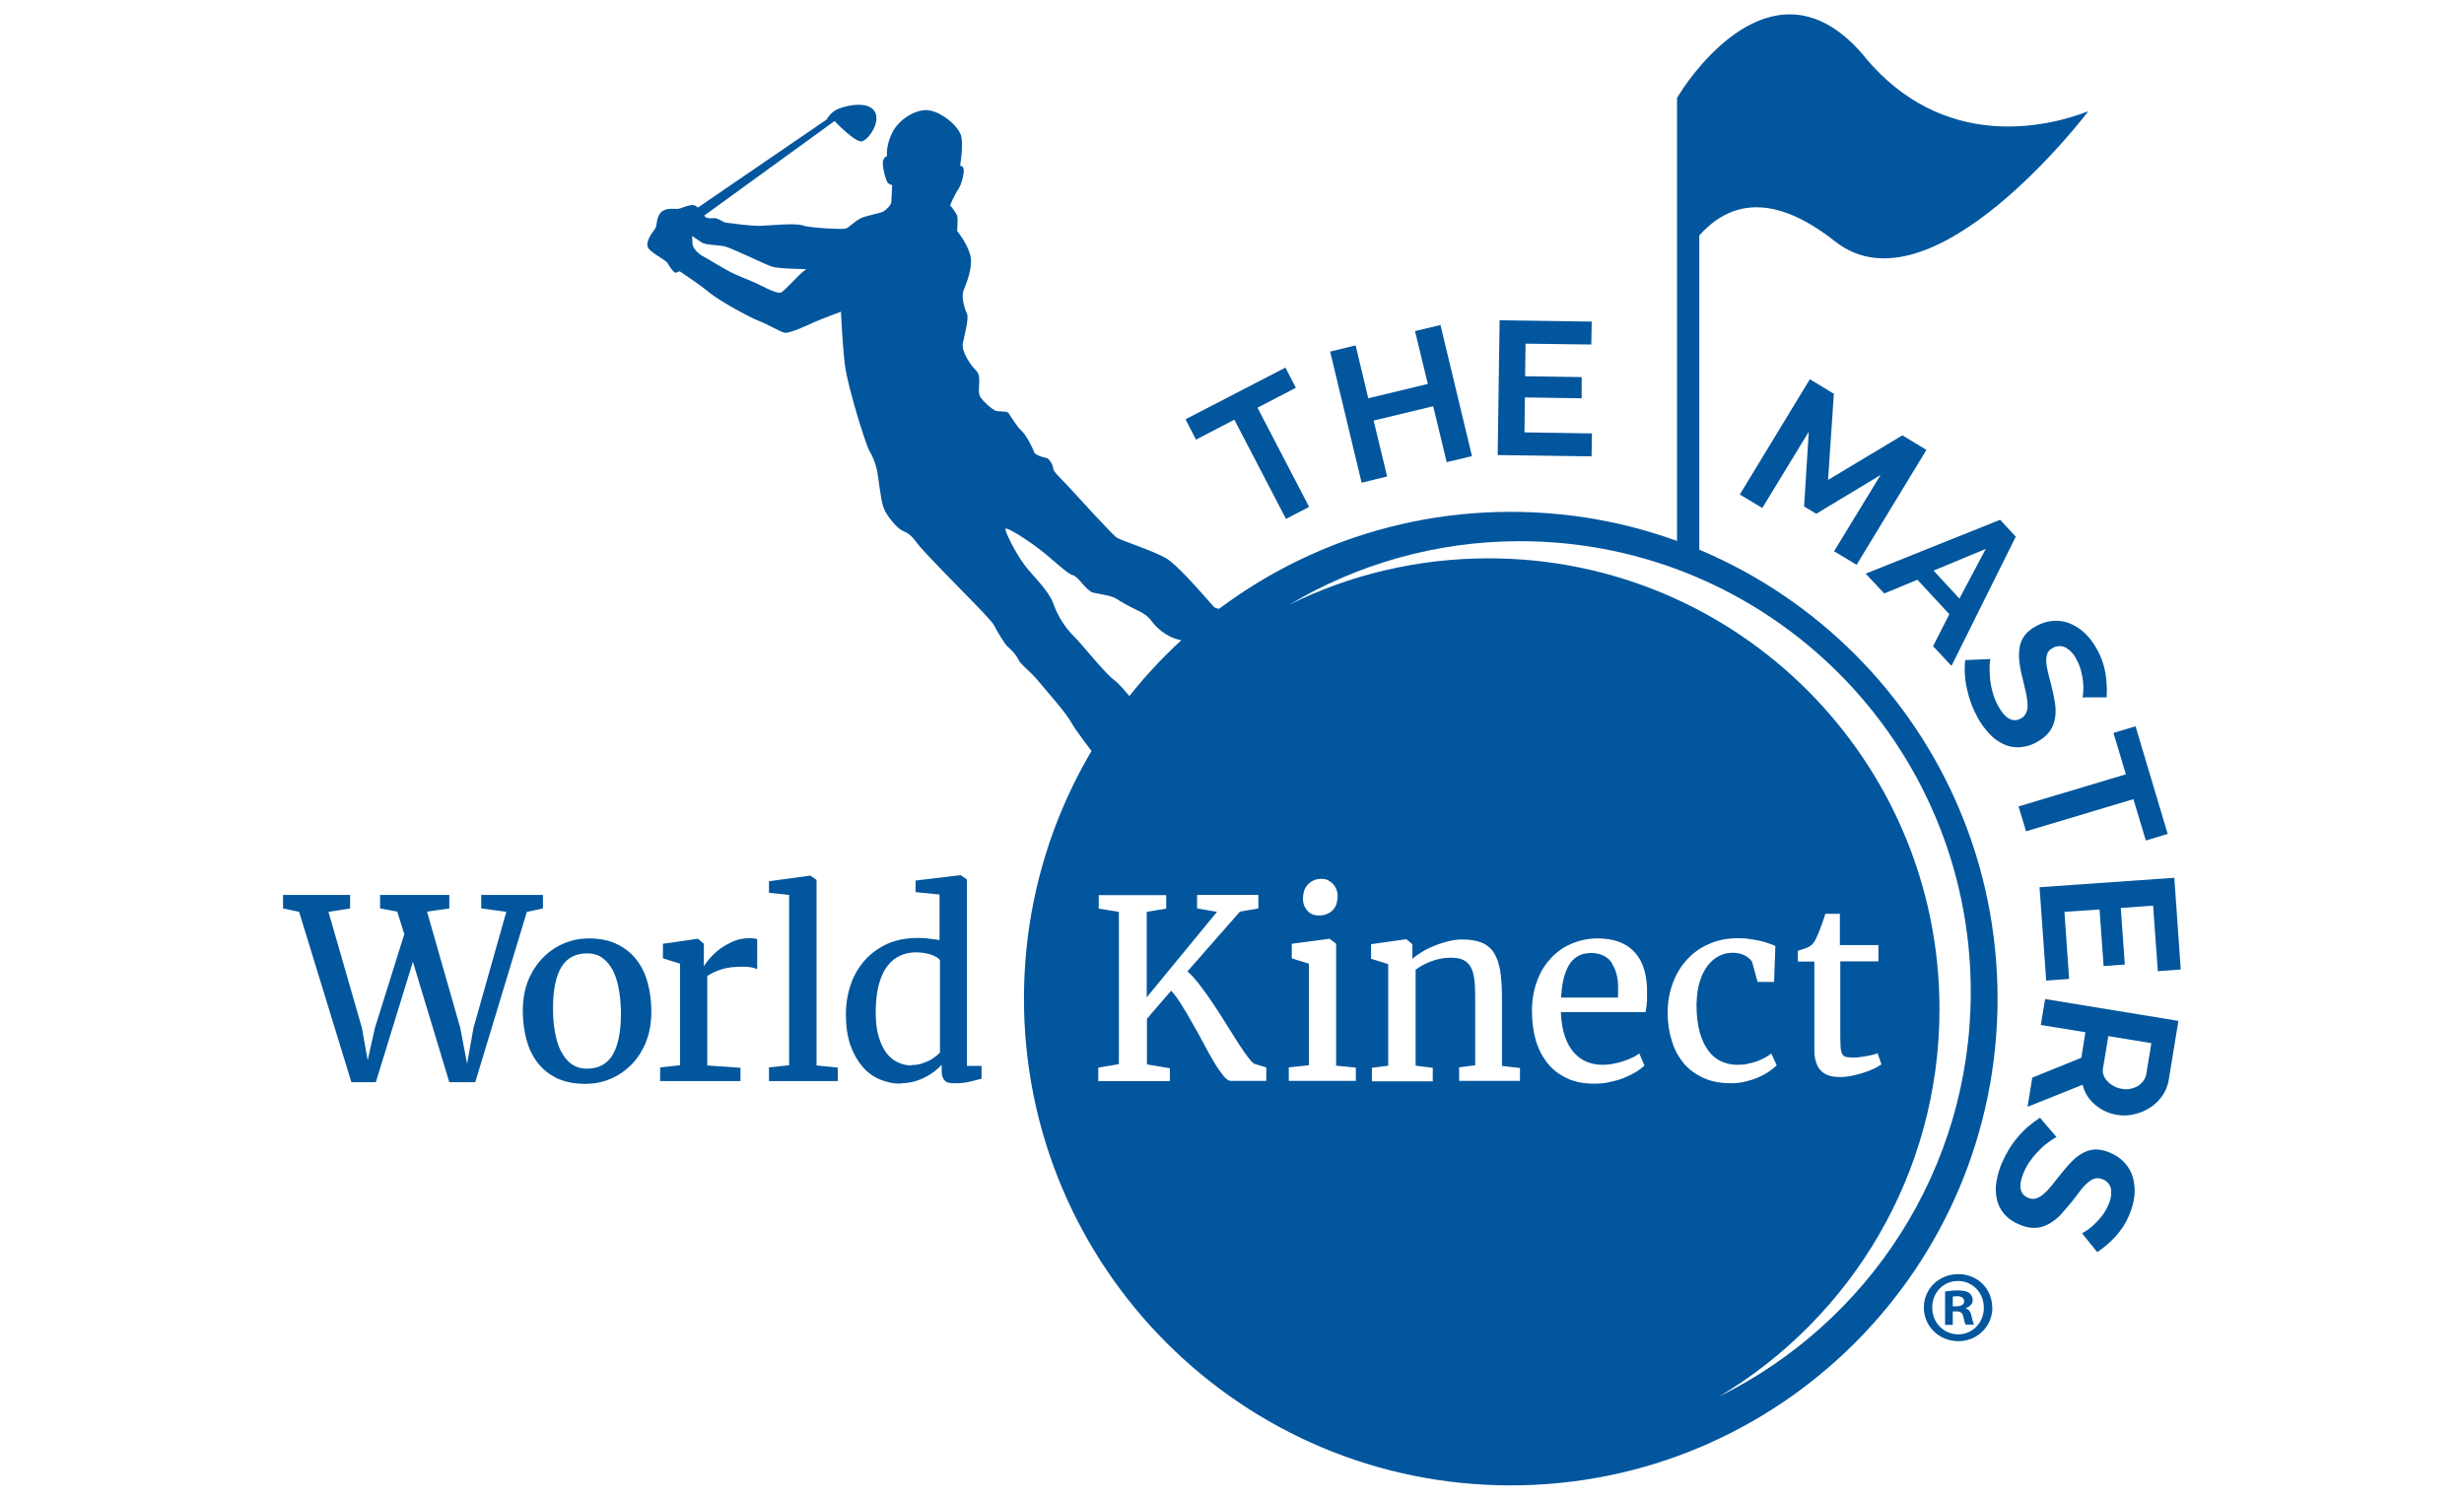
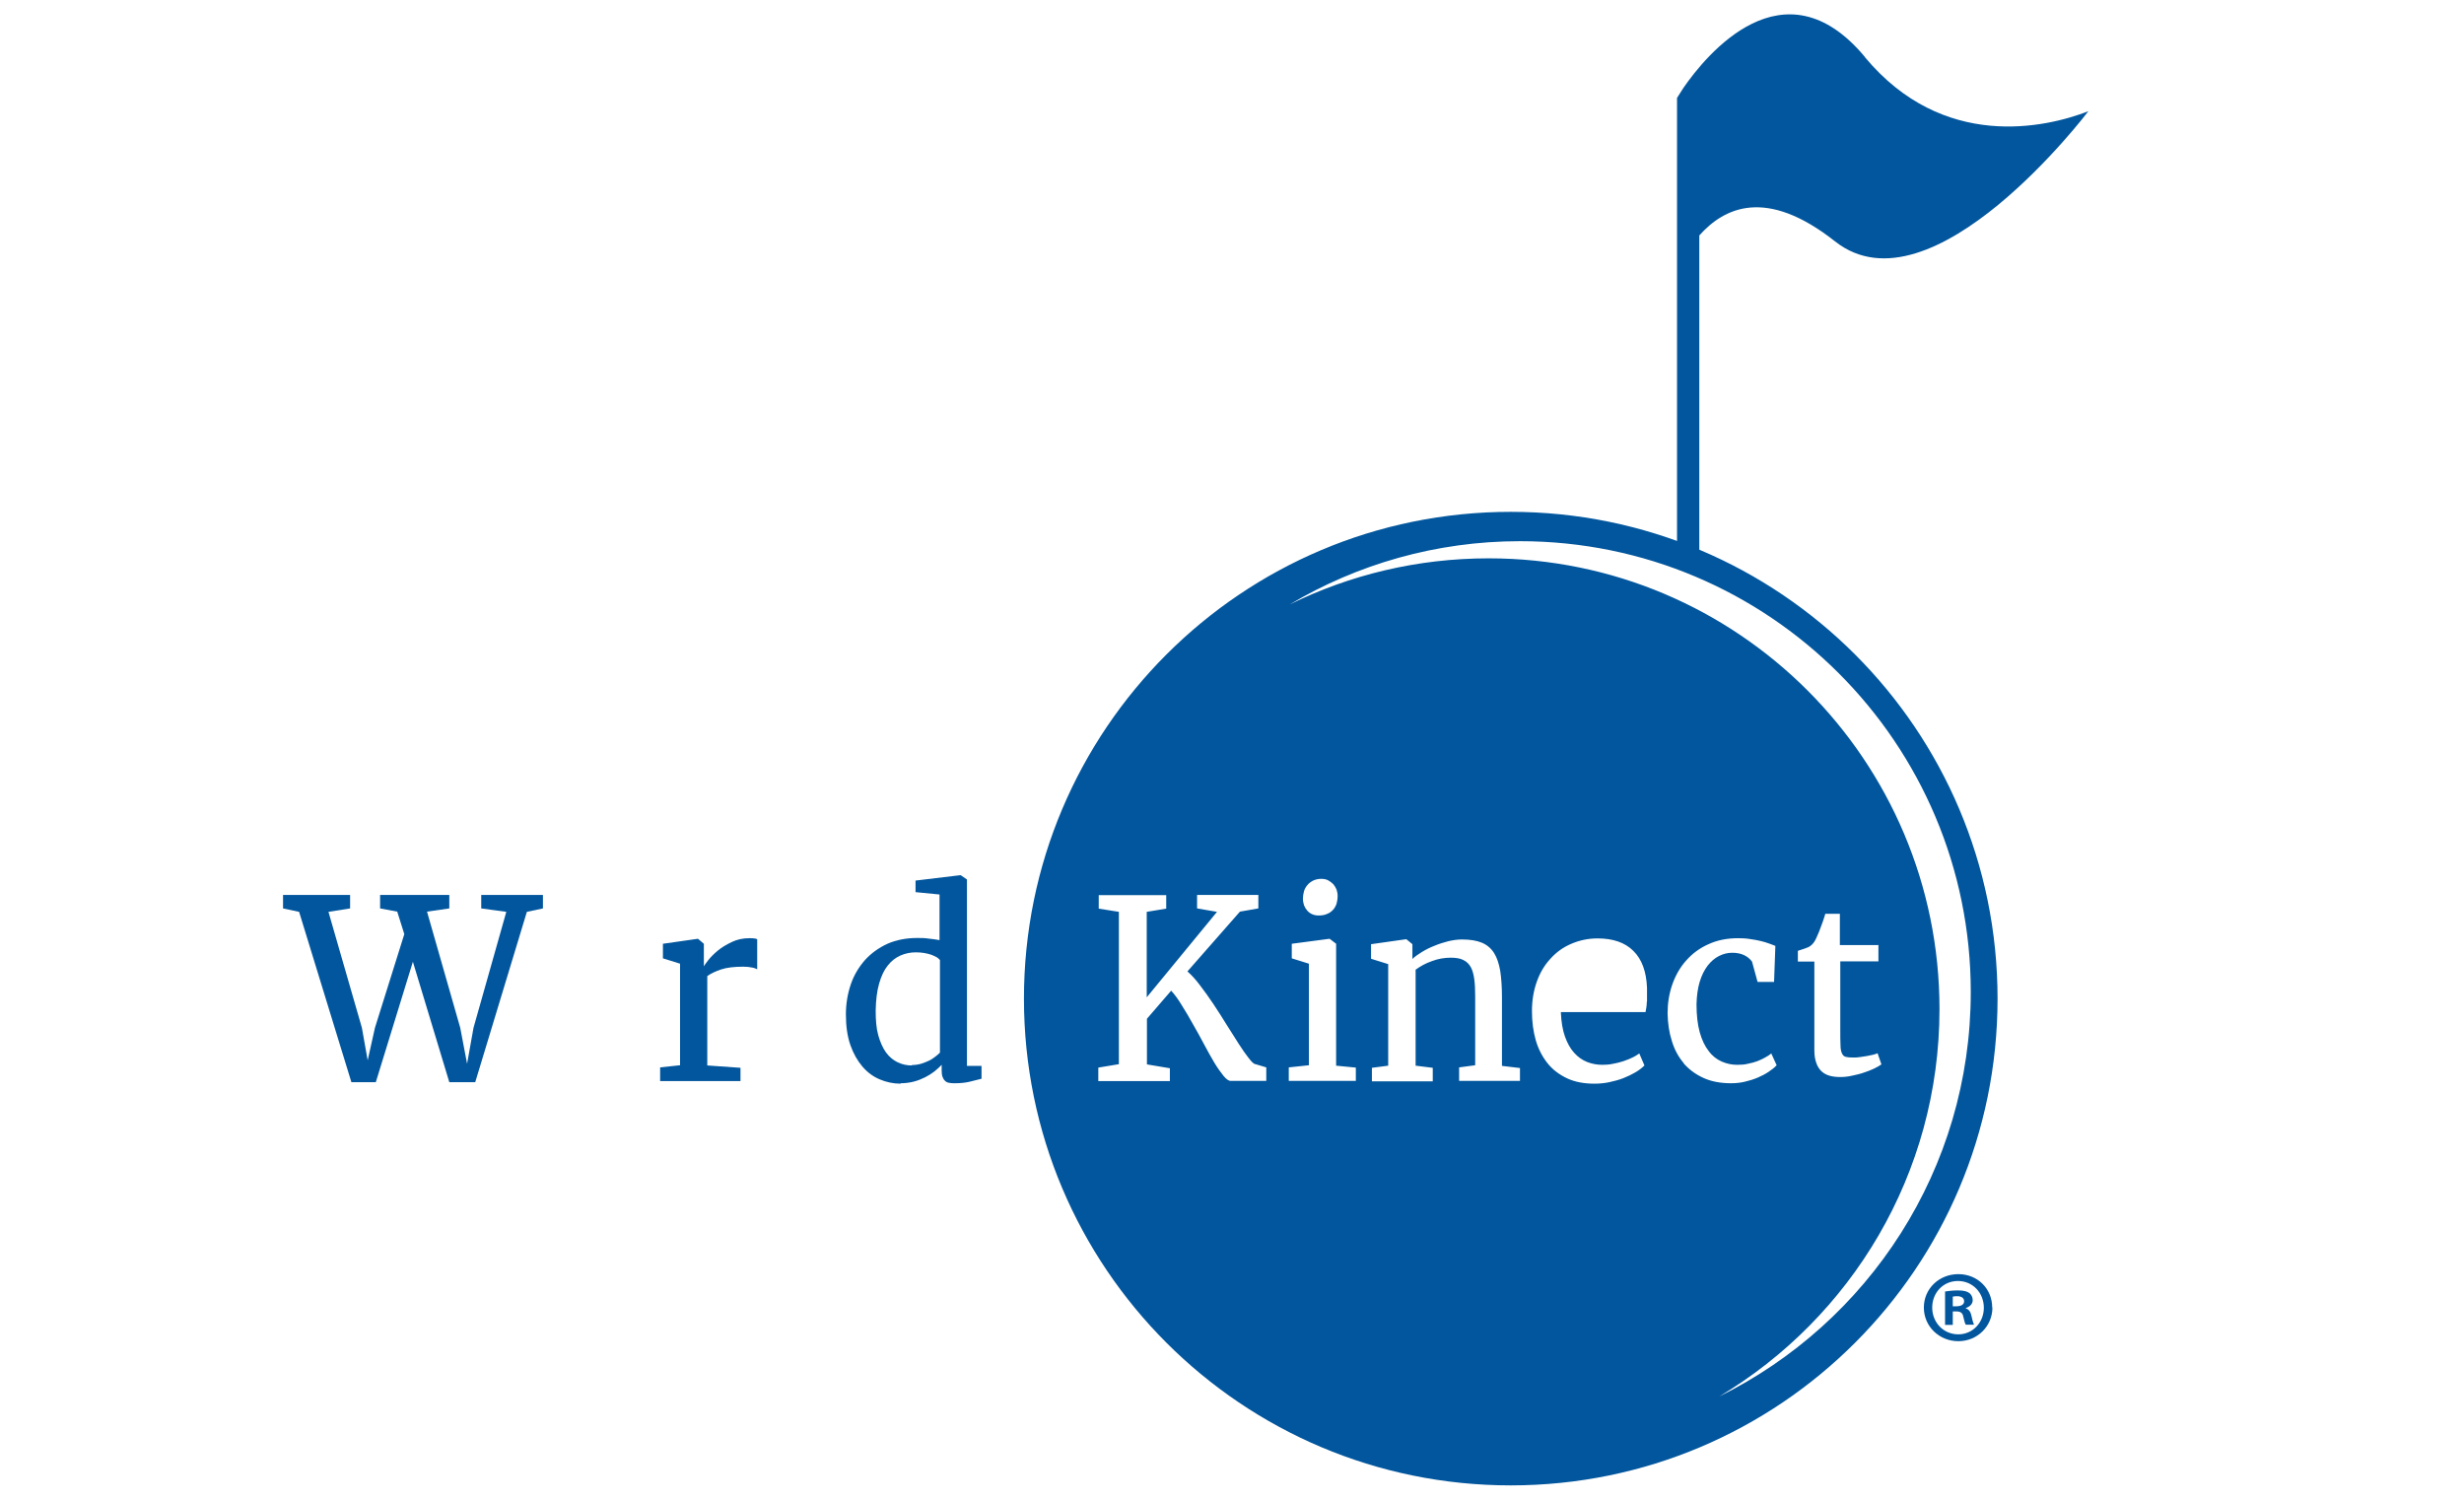
<svg xmlns="http://www.w3.org/2000/svg" id="Layer_1" data-name="Layer 1" viewBox="0 0 115 70">
  <defs>
    <style>
      .cls-1 {
        fill: #02569d;
      }
    </style>
  </defs>
  <path class="cls-1" d="M87.04,2.66c-3.79-4.55-7.42-.08-8.47,1.44l-.3,.47V26.24h1.04V10.99c1.16-1.3,3.11-2.27,6.34,.28,4.52,3.56,11.82-6.08,11.82-6.08-2,.78-6.78,1.86-10.43-2.52Z" />
-   <path id="_THE_MASTERS" data-name=" THE MASTERS" class="cls-1" d="M59.99,17.16l-4.66,2.41,.49,.95,1.79-.93,2.41,4.63,1.08-.56-2.41-4.63,1.79-.93-.49-.95Zm6.05-1.71l.6,2.47-2.78,.67-.59-2.47-1.19,.29,1.47,6.12,1.19-.29-.63-2.61,2.78-.67,.63,2.61,1.18-.28-1.47-6.12-1.18,.28Zm5.11,4.74l.02-1.64,2.65,.04v-.99s-2.64-.04-2.64-.04l.02-1.52,3.07,.04,.02-1.07-4.3-.06-.09,6.29,4.38,.06,.02-1.07-3.15-.05Zm15.49,6.19l3.27-5.38-1.12-.68-3.47,2.08,.27-4.02-1.12-.68-3.27,5.38,1.05,.63,2.17-3.56-.22,3.49,.57,.34,3-1.81-2.17,3.56,1.05,.63Zm.44,.4l.86,.92,1.55-.64,1.49,1.61-.76,1.49,.86,.92,3-6.03-.73-.79-6.26,2.51Zm3.17-.15l2.43-1.01-1.23,2.32-1.2-1.3Zm8.07,5.9c.03-.36,0-.73-.05-1.09-.07-.41-.21-.81-.42-1.17-.15-.27-.33-.51-.55-.72-.2-.19-.43-.34-.69-.45-.25-.1-.52-.14-.78-.12-.29,.02-.58,.11-.83,.26-.19,.1-.36,.24-.49,.4-.12,.15-.2,.33-.24,.52-.04,.21-.05,.43-.03,.65,.03,.28,.08,.55,.15,.82,.06,.25,.11,.48,.16,.68,.04,.18,.07,.36,.08,.54,.01,.14,0,.28-.06,.41-.05,.12-.13,.21-.24,.27-.38,.21-.73,.03-1.06-.56-.12-.21-.21-.43-.27-.66-.06-.21-.1-.43-.12-.65-.02-.18-.02-.37-.02-.55,0-.12,.01-.24,.04-.35l-1.18,.05c-.05,.46-.02,.93,.09,1.38,.1,.46,.27,.91,.5,1.32,.14,.26,.32,.5,.52,.72,.18,.2,.4,.37,.65,.49,.24,.12,.5,.17,.76,.16,.3-.02,.59-.1,.85-.26,.22-.12,.42-.28,.57-.48,.13-.18,.21-.39,.25-.6,.04-.24,.04-.49,0-.73-.04-.27-.1-.55-.18-.86-.06-.23-.12-.44-.16-.63-.04-.16-.06-.32-.07-.48,0-.12,.02-.24,.06-.35,.05-.1,.13-.19,.24-.24,.17-.11,.39-.12,.58-.04,.23,.13,.42,.32,.53,.56,.09,.16,.16,.34,.21,.52,.05,.17,.08,.35,.1,.53,.02,.15,.02,.3,.01,.45,0,.09-.01,.19-.04,.28h1.13Zm2.85,6.39l-1.5-5.02-1.03,.31,.58,1.93-5.01,1.5,.35,1.16,5.01-1.5,.58,1.93,1.03-.31Zm-4.82,3.64l1.64-.11,.19,2.64,.99-.07-.19-2.64,1.51-.11,.22,3.06,1.07-.08-.3-4.28-6.29,.44,.31,4.36,1.07-.08-.22-3.14Zm-1.1,5.28l2.08,.34-.19,1.19-2.29,.93-.22,1.36,2.57-1.03c.09,.37,.29,.69,.58,.93,.3,.26,.66,.42,1.05,.48,.26,.04,.52,.03,.77-.03,.26-.06,.51-.16,.73-.3,.23-.14,.42-.33,.58-.55,.16-.23,.27-.49,.31-.76l.45-2.75-6.22-1.02-.2,1.2Zm5.16,.84l-.24,1.46c-.02,.11-.06,.21-.13,.3-.07,.1-.15,.18-.25,.24-.11,.07-.23,.11-.35,.14-.14,.03-.28,.03-.41,0-.13-.02-.26-.06-.38-.13-.11-.06-.21-.13-.29-.22-.08-.08-.14-.18-.18-.28-.04-.1-.05-.22-.03-.32l.25-1.51,2.02,.33Zm-2.51,9.75c.3-.2,.58-.44,.83-.71,.28-.31,.51-.66,.66-1.05,.12-.28,.2-.57,.23-.88,.03-.27,0-.55-.07-.82-.07-.26-.2-.49-.38-.69-.2-.22-.44-.38-.72-.49-.2-.09-.41-.13-.62-.14-.19,0-.38,.05-.55,.13-.2,.1-.38,.22-.53,.38-.2,.19-.38,.4-.55,.62-.16,.2-.31,.38-.44,.55-.11,.14-.24,.28-.38,.4-.1,.09-.22,.16-.36,.21-.12,.03-.25,.02-.36-.03-.4-.17-.47-.56-.21-1.18,.09-.22,.21-.43,.36-.62,.13-.18,.28-.34,.44-.5,.13-.13,.28-.25,.43-.35,.09-.07,.2-.13,.3-.19l-.77-.9c-.39,.25-.74,.55-1.04,.91-.31,.36-.55,.77-.74,1.21-.12,.27-.2,.56-.25,.85-.05,.27-.04,.54,.01,.81,.05,.26,.17,.5,.34,.7,.2,.23,.45,.4,.73,.51,.23,.1,.48,.16,.73,.15,.22-.01,.43-.07,.63-.18,.21-.12,.41-.27,.57-.45,.18-.2,.37-.42,.57-.67,.15-.2,.28-.37,.39-.51,.1-.13,.21-.24,.34-.34,.09-.08,.2-.13,.31-.16,.11-.02,.23,0,.33,.04,.19,.07,.34,.23,.39,.43,.04,.26,0,.53-.12,.77-.07,.17-.17,.34-.28,.49-.11,.14-.23,.28-.36,.4-.11,.11-.22,.2-.35,.29-.08,.06-.16,.1-.24,.14l.71,.88Z" />
-   <path class="cls-1" d="M43.29,5.14c-.58-.03-1.34,.43-1.65,1.06-.31,.63-.24,1.09-.24,1.09,0,0-.1,0-.18,.19-.08,.2,.13,1,.23,1.07,.1,.07,.19,.09,.19,.09,0,0-.03,.66-.04,.79,0,.13-.22,.35-.37,.44-.14,.09-.87,.2-1.1,.34-.24,.13-.53,.42-.66,.46-.14,.04-1.64-.02-2.01-.15-.37-.12-1.54,.01-1.96,.02-.43,.02-1.55-.14-1.64-.15-.09-.02-.39-.22-.51-.21-.12,.01-.32,.03-.42-.05-.02-.01-.04-.04-.06-.07l6.08-4.41s.94,.99,1.26,.95c.32-.04,.97-.98,.57-1.46s-1.55-.15-1.81,.02c-.26,.17-.39,.42-.39,.42l-6.01,4.11c-.08-.08-.17-.13-.27-.12-.28,.03-.52,.17-.67,.18-.14,.01-.57-.07-.79,.17-.22,.24-.17,.63-.26,.75-.09,.12-.42,.53-.36,.82,.06,.29,.83,.6,.95,.81,.11,.21,.3,.43,.35,.43,.05,0,.2-.07,.2-.07,0,0,.91,.6,1.38,.99,.48,.4,1.92,1.18,2.32,1.33,.4,.15,.97,.49,1.19,.55,.22,.05,1.04-.33,1.41-.5,.38-.17,1.23-.48,1.23-.48,0,0,.06,1.4,.18,2.46,.13,1.06,.98,3.74,1.14,4.02,.17,.28,.27,.55,.35,.87,.08,.32,.17,1.37,.31,1.77,.13,.4,.65,1,.89,1.1,.24,.1,.42,.21,.68,.58,.26,.36,2.06,2.18,2.41,2.54,.35,.36,1.1,1.11,1.2,1.32,.1,.21,.5,.9,.65,1,.14,.11,.39,.39,.48,.59,.09,.21,.57,.56,.89,.95,.32,.4,1.3,1.47,1.6,2.02,.3,.55,2.18,2.92,2.31,2.99,.13,.06,.94-.5,1.17-.69s.39-.1,.44,.02c.06,.11,.74,1.29,1.16,1.21,.42-.08,2.48-1.47,2.82-2.05,.35-.58,.55-1.85-.02-1.9-.57-.05-.81,.52-1.15,.77-.34,.25-1.37,.58-1.62,.53-.24-.05-.73-.48-.89-.48-.16,0-.44-.21-.62-.47-.18-.27-1.19-1.64-1.64-1.97-.45-.33-1.46-1.63-1.85-2.01-.39-.39-.73-.87-.98-1.55-.26-.68-.99-1.31-1.38-1.85-.39-.53-.91-1.56-.85-1.64,.07-.08,.9,.44,1.54,.92,.64,.48,1.34,1.19,1.59,1.24,.25,.05,.66,.75,.95,.82,.29,.07,.86,.13,1.1,.29,.24,.16,.59,.35,.9,.5,.31,.15,.54,.26,.77,.58,.23,.31,.67,.66,1.1,.79,.43,.13,.73,.09,1.07,.52,.33,.43,1.11,1.27,1.3,1.51,.19,.24,.31,.15,.31,.15,0,0,.15-.29,.04-.53-.04-.1,0-.21,.16-.3,.17-.09,.35-.03,.47,.11s.44,.14,.58,.33c.14,.19,1.58,.89,1.79,.74,.21-.15,.72-.55,.76-.74,.03-.19-.71-1.32-.96-1.53-.26-.21-1.34-.51-1.6-.66-.27-.15-1.03-.59-1.23-.79-.2-.19-.77-.17-.91-.3-.14-.13-1.64-1.95-2.28-2.3-.64-.35-2.02-.79-2.25-.93-.23-.15-1.9-2-2.3-2.43-.41-.43-.67-.66-.68-.82,0-.16-.2-.47-.32-.48-.12-.01-.54-.13-.58-.29-.04-.17-.38-.81-.58-.98s-.52-.71-.6-.82c-.08-.11-.5-.05-.63-.12-.13-.06-.49-.35-.68-.62-.19-.27,.09-.96-.19-1.23-.28-.27-.71-.91-.63-1.3,.08-.39,.29-1.17,.19-1.37-.1-.2-.28-.77-.16-1.08,.12-.31,.48-1.14,.3-1.71-.18-.57-.6-1.07-.6-1.07,0,0,.04-.52,.01-.68-.03-.16-.34-.52-.34-.52,0,0,.24-.55,.38-.74,.14-.19,.27-.68,.26-.9-.01-.22-.17-.2-.17-.2,0,0,.15-.85,.06-1.35-.1-.5-.98-1.21-1.56-1.24Zm-6.09,7.8c-.21,.21-.61,.64-.74,.71-.13,.07-.57-.13-.94-.32-.36-.19-.95-.4-1.3-.57-.35-.16-1.11-.64-1.43-.81-.32-.18-.48-.47-.47-.57,0-.09-.02-.36-.02-.36,0,0,.26,.16,.44,.29,.18,.13,.72,.12,1.05,.18,.33,.07,1.9,.84,2.22,.95,.32,.11,1.62,.12,1.62,.12,0,0-.22,.16-.43,.38Z" />
  <g>
    <g>
-       <path class="cls-1" d="M75.24,44.96c-.1-.15-.23-.27-.39-.35s-.35-.13-.58-.13c-.19,0-.37,.03-.53,.1s-.31,.18-.43,.34c-.12,.16-.22,.37-.3,.64-.08,.27-.13,.6-.15,1h2.65c0-.08,.01-.16,.01-.24s0-.16,0-.23c0-.21-.02-.42-.07-.61s-.12-.36-.22-.51h0Z" />
      <path class="cls-1" d="M70.51,23.89c-12.55,0-22.72,10.17-22.72,22.72s10.17,22.72,22.72,22.72,22.72-10.17,22.72-22.72-10.17-22.72-22.72-22.72Zm-11.38,26.56h-1.69c-.1,0-.21-.08-.34-.24-.13-.16-.28-.37-.43-.62-.15-.25-.31-.54-.48-.86-.17-.32-.34-.63-.52-.94-.17-.31-.35-.61-.52-.88-.17-.28-.33-.5-.49-.67l-1.13,1.31v2.13l1.07,.18v.6h-3.34v-.63l.96-.16v-7.11l-.94-.15v-.63h3.15v.63l-.91,.15v3.99l3.28-3.99-.93-.16v-.63s2.86,0,2.86,0v.63l-.86,.15-2.45,2.79c.18,.16,.38,.37,.58,.64,.21,.27,.42,.57,.63,.88,.21,.32,.42,.64,.62,.97,.21,.33,.4,.63,.57,.9,.17,.27,.33,.49,.47,.67s.24,.27,.31,.27l.5,.15v.63h0Zm4.16,0h-3.14v-.63l.94-.1v-4.74l-.8-.25v-.68l1.74-.23h.03l.3,.23v5.69l.92,.09v.63h0Zm-2.48-8.5c0-.12,.02-.24,.05-.35s.09-.21,.16-.29c.07-.09,.16-.15,.27-.21,.11-.05,.23-.08,.37-.08h0c.13,0,.24,.02,.33,.07s.17,.11,.24,.18c.06,.07,.11,.16,.15,.25,.03,.1,.05,.19,.05,.3,0,.13-.02,.25-.05,.36-.04,.11-.09,.21-.17,.29-.07,.08-.17,.15-.28,.19-.11,.05-.24,.07-.39,.07h0c-.11,0-.21-.02-.3-.06-.09-.04-.17-.1-.23-.17-.06-.07-.11-.15-.15-.25-.03-.1-.05-.2-.05-.31h0Zm10.16,8.5h-2.87v-.63l.75-.1v-3.2c0-.3-.01-.57-.04-.8-.03-.23-.08-.42-.16-.57-.08-.15-.2-.27-.35-.34-.15-.08-.35-.11-.6-.11-.29,0-.58,.05-.87,.16-.29,.1-.54,.24-.76,.4v4.48l.8,.1v.63h-2.84v-.63l.76-.1v-4.74l-.8-.25v-.68l1.62-.23h.03l.28,.23v.69c.11-.11,.27-.22,.45-.33s.38-.21,.59-.29c.21-.09,.42-.15,.64-.21,.22-.05,.43-.08,.63-.08,.38,0,.69,.05,.93,.15,.24,.1,.43,.26,.57,.48,.14,.22,.23,.5,.29,.84,.05,.34,.08,.75,.08,1.23v3.2l.84,.1v.63h0Zm5.89-3.7c0,.18-.03,.35-.06,.49h-3.95v.03c.02,.43,.08,.8,.19,1.11,.11,.31,.25,.56,.43,.76s.38,.34,.61,.43,.47,.13,.71,.13c.16,0,.33-.01,.5-.05,.17-.03,.33-.07,.48-.12,.15-.05,.29-.11,.42-.17,.13-.06,.23-.13,.32-.19l.24,.56c-.11,.11-.25,.22-.42,.32-.17,.1-.36,.19-.56,.27s-.43,.14-.66,.19c-.23,.05-.47,.07-.7,.07-.48,0-.91-.08-1.27-.25-.36-.17-.67-.4-.91-.7s-.43-.66-.55-1.07c-.12-.42-.18-.87-.18-1.37s.08-.97,.23-1.38c.15-.42,.36-.77,.64-1.07,.27-.3,.59-.53,.97-.69,.37-.16,.78-.25,1.22-.25,.72,0,1.28,.19,1.67,.58,.4,.39,.61,.97,.64,1.73,0,.25,0,.46,0,.65h0Zm1.73,2.88c-.25-.29-.44-.64-.56-1.04-.13-.4-.19-.83-.2-1.29,0-.47,.07-.92,.22-1.35,.15-.42,.36-.8,.65-1.12,.28-.32,.63-.58,1.04-.76,.41-.19,.87-.28,1.39-.28,.19,0,.37,.01,.55,.04s.34,.05,.49,.09c.15,.04,.28,.07,.4,.12,.12,.04,.21,.08,.29,.11l-.06,1.68h-.77l-.26-.95c-.1-.13-.22-.23-.37-.3-.15-.07-.33-.11-.55-.11s-.42,.05-.62,.15-.37,.25-.53,.45c-.15,.2-.28,.45-.37,.75-.09,.3-.14,.65-.15,1.05,0,.51,.05,.95,.15,1.31,.1,.36,.24,.65,.42,.88,.17,.23,.38,.39,.61,.49,.23,.1,.47,.15,.72,.15,.18,0,.35-.01,.5-.05,.16-.03,.3-.07,.44-.12,.13-.05,.25-.11,.36-.17,.11-.06,.21-.12,.29-.19l.25,.55c-.1,.11-.23,.21-.38,.31s-.32,.19-.51,.27c-.19,.08-.39,.14-.6,.19-.21,.05-.42,.07-.64,.07-.49,0-.92-.08-1.29-.25-.37-.17-.68-.4-.93-.69h0Zm1.65,15.55c6.15-3.67,10.28-10.39,10.28-18.08,0-11.62-9.42-21.04-21.04-21.04-3.33,0-6.48,.77-9.28,2.15,3.14-1.87,6.82-2.95,10.74-2.95,11.62,0,21.04,9.42,21.04,21.04,0,8.28-4.78,15.44-11.74,18.88Zm7.43-21.08v.77h-1.78v3.17c0,.31,0,.56,.01,.74,0,.18,.03,.31,.07,.39,.04,.09,.1,.14,.18,.16,.08,.02,.19,.03,.33,.03h0c.1,0,.21,0,.32-.02s.22-.03,.33-.05c.11-.02,.2-.04,.29-.06,.09-.02,.16-.05,.21-.07h0l.18,.52c-.09,.06-.2,.13-.35,.2-.15,.07-.31,.13-.49,.19-.17,.06-.36,.1-.54,.14s-.36,.06-.53,.06h-.01c-.19,0-.36-.02-.5-.06s-.27-.11-.38-.21c-.1-.1-.19-.23-.24-.39-.06-.16-.09-.36-.09-.59v-4.14h-.77v-.5c.11-.04,.22-.07,.33-.11,.11-.04,.19-.07,.24-.11,.12-.08,.22-.21,.3-.4,.03-.06,.06-.15,.11-.25,.04-.1,.08-.21,.12-.32,.04-.11,.08-.21,.11-.31,.03-.1,.06-.18,.07-.23h.68v1.46h1.78Z" />
    </g>
    <path class="cls-1" d="M16.4,50.51l-2.44-7.95-.75-.16v-.63h3.13v.63l-1.01,.16,1.56,5.41,.27,1.52,.34-1.52,1.37-4.37-.33-1.05-.8-.15v-.63h3.23v.63l-1.04,.15,1.55,5.42,.32,1.68,.3-1.68,1.53-5.41-1.17-.16v-.63h2.88v.63l-.75,.16-2.41,7.95h-1.21l-1.7-5.62-1.73,5.62h-1.13Z" />
-     <path class="cls-1" d="M24.4,47.18c0-.54,.09-1.02,.26-1.44,.18-.42,.41-.77,.7-1.06,.29-.29,.62-.51,.99-.66,.37-.15,.74-.22,1.12-.22,.52,0,.97,.09,1.33,.27,.37,.18,.67,.42,.91,.73,.24,.31,.41,.67,.52,1.08,.11,.41,.17,.86,.17,1.33,0,.54-.09,1.03-.26,1.45-.18,.42-.41,.78-.7,1.06s-.61,.5-.98,.65c-.37,.15-.75,.22-1.13,.22-.52,0-.96-.09-1.33-.26-.37-.18-.67-.42-.91-.73-.24-.31-.41-.67-.52-1.08-.11-.41-.17-.86-.17-1.33h0Zm2.99,2.7c.54,0,.94-.21,1.2-.64,.26-.43,.39-1.07,.39-1.93,0-.39-.03-.76-.09-1.1s-.15-.64-.27-.89c-.13-.25-.29-.45-.49-.6s-.44-.22-.73-.22c-.54,0-.94,.21-1.2,.64-.26,.43-.39,1.07-.39,1.93,0,.39,.03,.76,.09,1.1,.06,.34,.15,.64,.28,.89,.13,.25,.29,.46,.49,.6s.44,.22,.73,.22h0Z" />
    <path class="cls-1" d="M30.81,50.45v-.63l.93-.1v-4.74l-.8-.25v-.68l1.61-.23h.03l.27,.23v1.05s0,0,0,0c.03-.05,.1-.15,.21-.29s.26-.29,.44-.44c.18-.15,.4-.28,.65-.4s.52-.18,.82-.18c.09,0,.16,0,.22,.01,.06,0,.11,.02,.15,.04v1.4s-.04-.02-.09-.04-.09-.03-.15-.04c-.06-.01-.12-.02-.19-.03-.07,0-.14-.01-.22-.01-.43,0-.77,.04-1.04,.13-.26,.09-.48,.19-.64,.31v4.17l1.55,.11v.62h-3.75Z" />
-     <path class="cls-1" d="M35.89,50.45v-.63l.94-.1v-7.95l-.94-.1v-.54l1.92-.26h.01l.29,.2v8.66l.99,.1v.63h-3.2Z" />
    <path class="cls-1" d="M42.03,50.58c-.34,0-.66-.07-.97-.2-.31-.13-.58-.33-.81-.6s-.42-.6-.56-1c-.14-.4-.21-.88-.21-1.43,0-.5,.08-.97,.23-1.41,.15-.44,.38-.81,.66-1.13,.29-.32,.64-.57,1.05-.76,.41-.18,.88-.27,1.39-.27,.18,0,.36,0,.54,.03,.18,.02,.35,.04,.5,.07v-2.13l-1.12-.11v-.54l2.08-.25h.03l.29,.2v8.7h.68v.6c-.16,.04-.35,.09-.56,.14s-.44,.07-.68,.07c-.1,0-.19,0-.27-.02-.08-.01-.14-.04-.19-.09-.05-.04-.09-.11-.12-.19-.03-.08-.04-.18-.04-.31v-.25c-.1,.1-.21,.21-.34,.31-.13,.1-.27,.19-.43,.27s-.33,.15-.52,.2-.4,.08-.62,.08h0Zm.53-.87c.15,0,.29-.02,.43-.06,.13-.04,.25-.09,.36-.14s.21-.12,.3-.19c.09-.07,.16-.13,.22-.19v-4.32s-.08-.09-.15-.13c-.07-.04-.16-.08-.26-.12-.1-.03-.21-.06-.33-.08-.12-.02-.25-.03-.39-.03-.25,0-.49,.05-.72,.15-.22,.1-.42,.25-.59,.47-.17,.21-.3,.49-.4,.84s-.15,.76-.16,1.26c0,.44,.03,.83,.12,1.15,.09,.32,.21,.59,.36,.8,.15,.21,.34,.36,.54,.46,.21,.1,.43,.15,.67,.15h0Z" />
  </g>
  <path class="cls-1" d="M92.99,61.03c0,.87-.7,1.57-1.59,1.57s-1.61-.69-1.61-1.57,.71-1.56,1.61-1.56,1.58,.68,1.58,1.56m-2.8,0c0,.69,.52,1.25,1.22,1.25,.67,0,1.19-.55,1.19-1.24s-.51-1.25-1.21-1.25-1.2,.56-1.2,1.24m.96,.81h-.36v-1.56c.14-.02,.34-.05,.6-.05,.29,0,.43,.05,.53,.12,.09,.07,.16,.18,.16,.33,0,.19-.14,.31-.32,.37v.02c.15,.05,.23,.17,.27,.38,.05,.24,.09,.32,.11,.38h-.38c-.05-.06-.07-.19-.12-.38-.03-.16-.12-.24-.32-.24h-.17v.62Zm0-.87h.17c.2,0,.36-.07,.36-.23,0-.14-.1-.24-.33-.24-.09,0-.16,.01-.2,.02v.45h0Z" />
</svg>